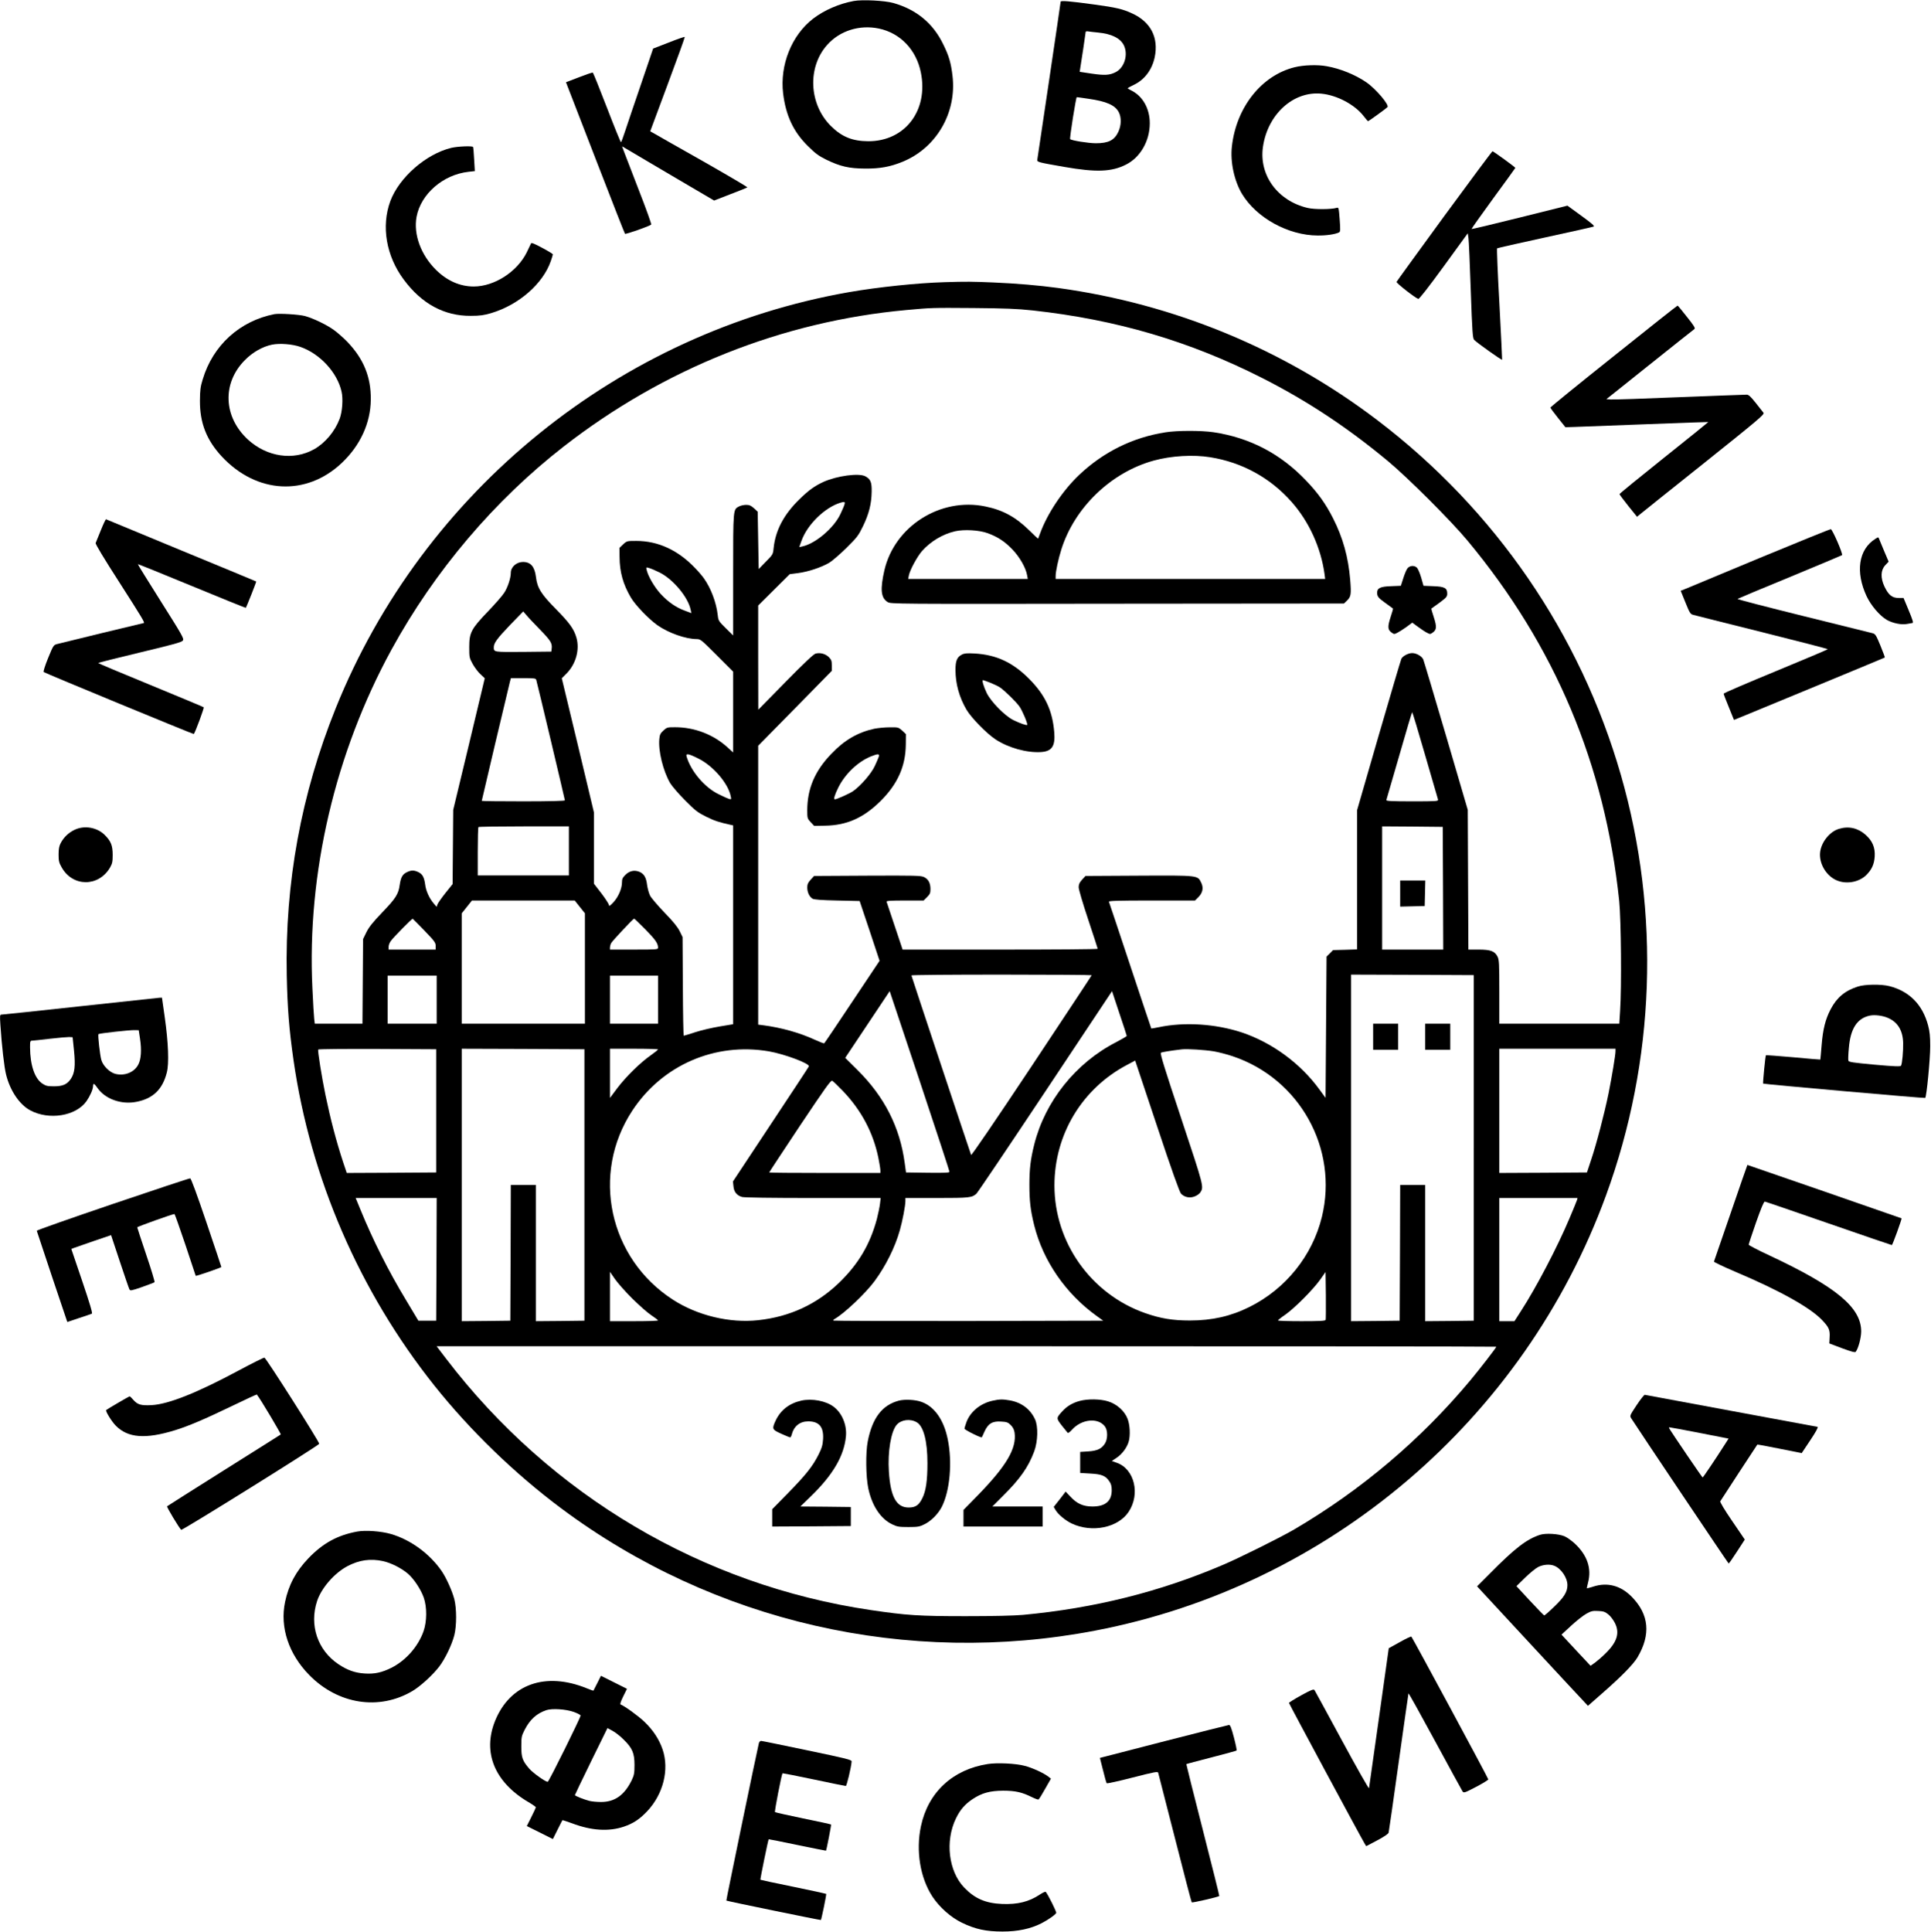
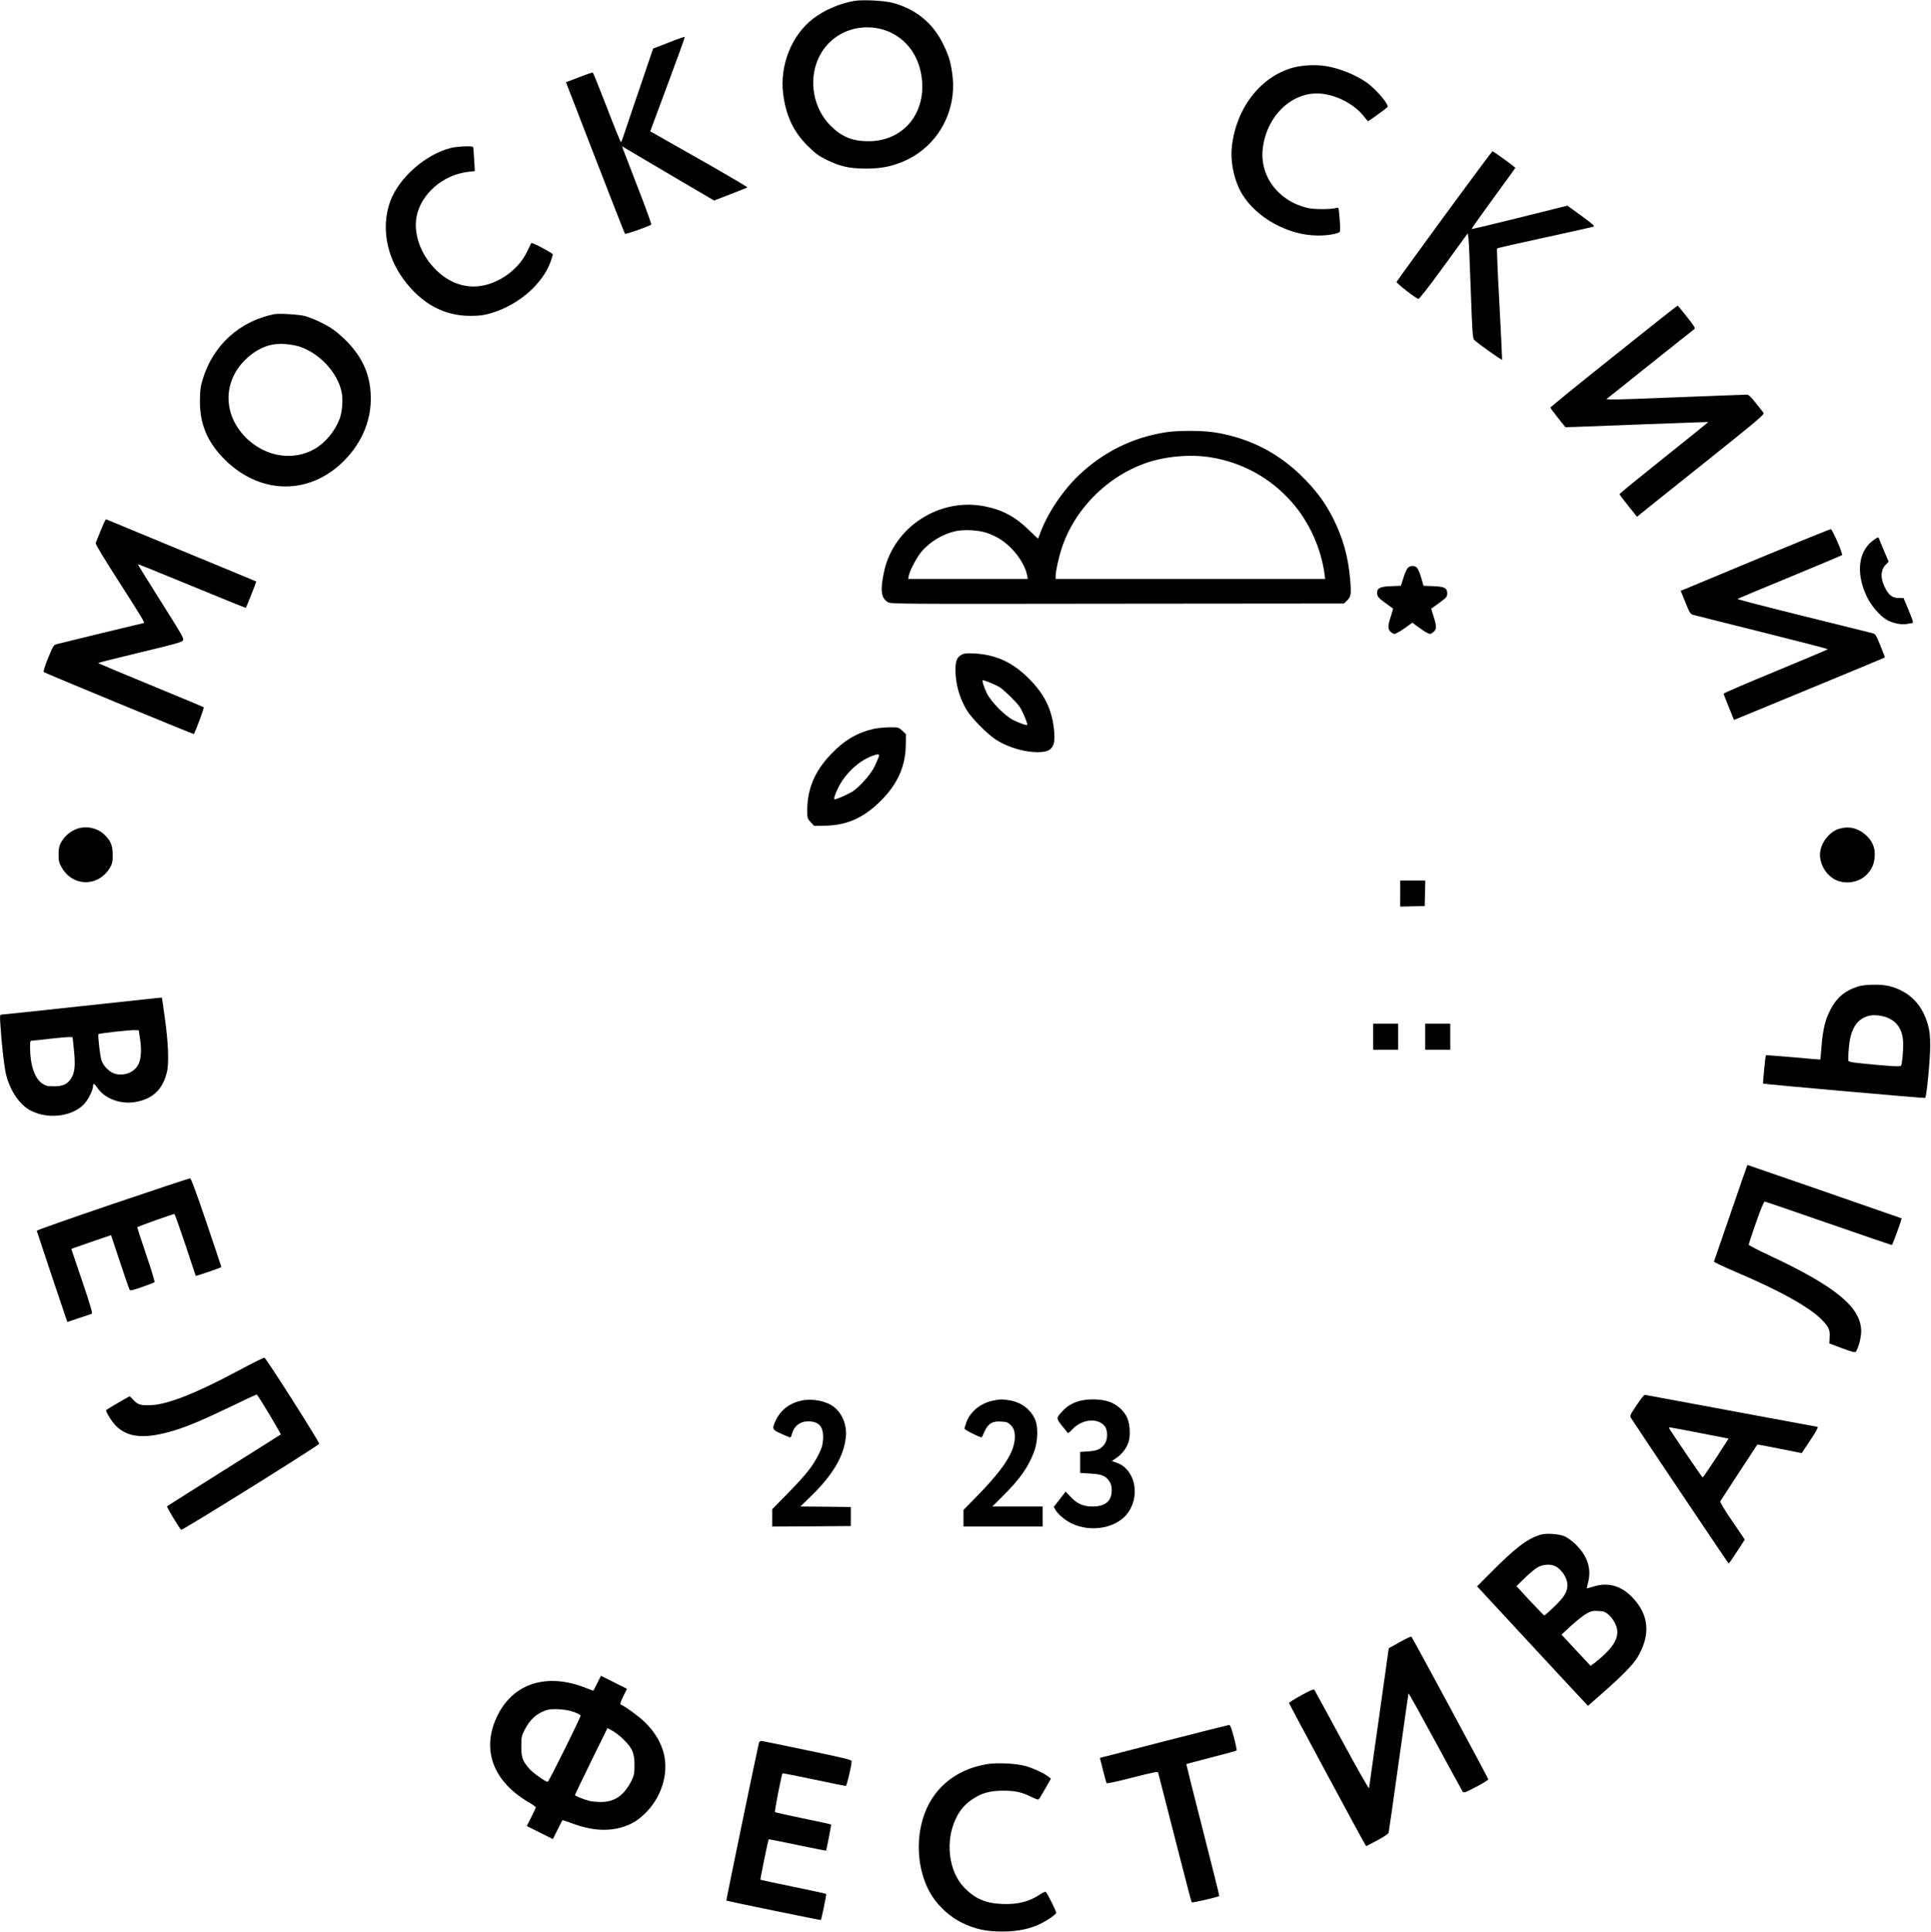
<svg xmlns="http://www.w3.org/2000/svg" version="1.0" width="1928pt" height="1929pt" viewBox="0 0 1928 1929" preserveAspectRatio="xMidYMid meet">
  <g transform="translate(0,1929) scale(0.1,-0.1)" fill="#000000" stroke="none">
    <path d="M8524 19280 c-146 -27 -294 -91 -405 -176 -215 -165 -334 -463 -300 -747 27 -220 102 -381 245 -523 77 -76 107 -99 186 -138 140 -68 227 -88 390 -89 146 -1 249 18 369 67 341 138 546 492 501 861 -15 127 -35 196 -91 310 -101 211 -267 349 -499 415 -85 24 -309 36 -396 20z m251 -275 c214 -45 373 -211 419 -437 78 -380 -158 -689 -525 -688 -159 1 -265 44 -375 154 -218 218 -234 587 -34 809 126 141 323 202 515 162z" />
-     <path d="M10590 19273 c0 -6 -52 -359 -115 -784 -64 -426 -116 -783 -118 -793 -3 -24 4 -26 268 -72 321 -56 474 -50 618 23 143 72 237 236 237 413 0 147 -72 273 -187 328 -18 9 -33 18 -33 21 0 3 27 18 59 33 108 51 183 150 210 276 41 196 -39 352 -223 437 -97 45 -160 60 -381 90 -249 34 -335 41 -335 28z m374 -308 c134 -13 220 -55 256 -125 47 -93 8 -225 -80 -270 -60 -31 -110 -34 -240 -15 l-120 18 5 31 c10 60 55 358 55 368 0 5 12 7 28 4 15 -2 58 -8 96 -11z m-97 -661 c182 -26 267 -64 304 -135 27 -53 25 -131 -5 -195 -39 -84 -98 -114 -224 -114 -74 0 -243 27 -257 41 -7 8 58 419 66 419 5 0 57 -7 116 -16z" />
    <path d="M6678 18866 l-157 -61 -119 -350 c-66 -192 -137 -403 -158 -467 -21 -65 -41 -118 -44 -118 -4 0 -67 155 -140 345 -73 190 -137 348 -141 350 -4 3 -66 -18 -138 -46 l-130 -50 18 -47 c10 -26 141 -364 291 -752 150 -388 276 -709 280 -714 8 -7 245 76 262 92 4 4 -51 158 -123 342 -71 184 -138 358 -149 387 l-19 52 72 -42 c39 -24 246 -145 459 -271 l388 -228 162 63 c90 34 166 65 170 68 4 3 -190 117 -430 254 -240 136 -460 260 -488 277 l-52 29 174 468 c96 257 173 471 171 474 -1 4 -73 -21 -159 -55z" />
    <path d="M12927 18619 c-330 -81 -583 -399 -627 -790 -18 -155 23 -344 101 -475 144 -239 462 -414 754 -415 91 -1 176 12 215 31 13 7 14 25 6 130 -9 117 -10 121 -30 115 -52 -16 -222 -17 -289 -1 -300 70 -488 327 -447 610 47 325 303 558 583 531 157 -15 335 -110 424 -226 20 -27 40 -49 43 -49 5 0 176 123 193 140 22 21 -117 185 -213 250 -110 75 -261 136 -394 159 -91 17 -231 12 -319 -10z" />
    <path d="M4506 17814 c-253 -61 -521 -296 -609 -532 -92 -250 -42 -547 134 -783 179 -242 405 -364 669 -362 94 0 131 6 204 27 277 83 518 294 596 521 11 32 20 62 20 66 0 4 -48 34 -107 65 -76 41 -108 54 -111 44 -3 -7 -23 -49 -44 -92 -97 -193 -323 -338 -528 -338 -138 0 -266 57 -376 165 -152 150 -227 355 -195 530 42 228 265 422 519 450 l63 7 -7 117 c-3 64 -8 119 -11 124 -7 12 -154 6 -217 -9z" />
    <path d="M14421 17134 c-259 -355 -474 -651 -477 -658 -4 -12 184 -159 217 -170 9 -3 101 115 254 325 l240 330 7 -48 c4 -26 14 -262 23 -523 15 -422 19 -477 34 -493 31 -32 276 -206 279 -198 1 4 -11 255 -27 557 -17 301 -27 551 -23 555 4 3 219 52 477 108 259 56 477 105 487 109 12 5 -17 31 -123 108 l-139 101 -477 -119 c-261 -65 -478 -117 -480 -114 -2 2 95 139 216 305 122 166 221 303 221 305 0 7 -219 166 -228 166 -4 0 -221 -291 -481 -646z" />
-     <path d="M9430 16473 c-270 -8 -663 -49 -950 -99 -2300 -402 -4255 -1986 -5128 -4154 -346 -860 -508 -1743 -489 -2670 7 -327 23 -533 67 -841 169 -1181 658 -2311 1407 -3252 357 -448 803 -880 1267 -1226 1523 -1136 3458 -1579 5331 -1220 2335 447 4281 2105 5100 4344 492 1344 544 2821 150 4194 -406 1413 -1256 2652 -2435 3548 -929 706 -2024 1159 -3185 1318 -190 26 -412 45 -645 55 -214 9 -266 10 -490 3z m880 -282 c838 -92 1568 -307 2295 -676 451 -229 852 -495 1256 -831 198 -165 629 -595 793 -793 872 -1049 1371 -2234 1513 -3596 19 -189 25 -861 9 -1097 l-8 -128 -599 0 -599 0 0 318 c0 282 -2 321 -18 352 -27 54 -69 70 -189 70 l-102 0 -3 698 -3 697 -217 740 c-120 407 -222 750 -228 763 -14 31 -68 62 -110 62 -39 0 -94 -29 -108 -57 -5 -10 -107 -354 -226 -764 l-216 -747 0 -695 0 -695 -120 -4 -120 -3 -32 -33 -33 -32 -5 -705 -5 -705 -60 82 c-189 261 -475 471 -780 572 -261 85 -570 105 -825 51 -40 -8 -74 -14 -75 -13 -1 2 -96 284 -210 628 -114 344 -210 631 -213 638 -3 9 86 12 428 12 l432 0 33 33 c44 44 53 93 29 144 -37 75 -21 74 -622 71 l-534 -3 -34 -37 c-26 -29 -34 -46 -34 -76 0 -21 42 -163 95 -322 52 -157 95 -288 95 -292 0 -5 -438 -8 -974 -8 l-974 0 -78 233 c-42 127 -79 238 -82 245 -3 9 37 12 183 12 l187 0 34 34 c29 29 34 41 34 80 0 61 -21 99 -64 120 -32 15 -88 16 -566 14 l-532 -3 -34 -37 c-27 -30 -34 -46 -34 -78 0 -49 22 -94 53 -112 15 -9 91 -15 246 -18 l224 -5 100 -298 99 -299 -273 -409 c-150 -226 -276 -412 -280 -415 -4 -2 -45 14 -91 35 -154 71 -336 122 -520 146 l-48 6 0 1392 0 1392 368 374 367 374 0 54 c0 45 -4 57 -30 83 -33 33 -86 47 -132 35 -19 -4 -119 -99 -300 -283 l-272 -277 -1 520 0 520 158 157 157 156 84 11 c100 13 229 56 309 102 31 19 109 86 173 149 108 107 120 123 167 220 58 121 83 219 85 340 2 97 -11 128 -65 156 -65 33 -280 4 -415 -56 -89 -41 -147 -82 -241 -174 -155 -151 -239 -308 -258 -488 -6 -62 -8 -65 -78 -136 l-71 -73 -5 287 -5 286 -37 34 c-30 27 -46 34 -78 34 -23 0 -54 -7 -70 -15 -61 -32 -60 -15 -60 -682 l0 -607 -74 73 c-71 70 -74 75 -80 131 -14 124 -67 266 -137 365 -15 22 -54 68 -86 101 -171 181 -371 274 -590 274 -92 0 -94 0 -131 -34 l-37 -35 1 -93 c1 -149 35 -271 112 -402 45 -77 178 -215 265 -277 111 -78 281 -138 392 -139 39 0 47 -7 203 -163 l162 -162 0 -404 0 -403 -55 50 c-141 129 -330 202 -525 202 -77 0 -82 -1 -116 -33 -31 -28 -37 -42 -41 -84 -12 -118 38 -321 108 -441 19 -31 86 -109 149 -172 102 -103 126 -121 210 -163 83 -41 125 -55 243 -81 l27 -6 0 -993 0 -992 -132 -22 c-73 -12 -183 -37 -244 -57 -61 -20 -114 -36 -117 -36 -4 0 -8 222 -9 493 l-3 492 -29 59 c-20 41 -65 97 -151 185 -67 70 -132 146 -144 169 -12 24 -25 71 -30 106 -9 76 -30 113 -78 133 -50 20 -99 9 -140 -32 -27 -27 -33 -41 -33 -74 0 -61 -36 -145 -85 -198 -34 -36 -44 -43 -45 -29 0 10 -34 63 -75 117 l-75 97 0 356 0 356 -160 670 -161 669 46 46 c95 95 135 240 100 360 -25 86 -68 146 -206 286 -146 148 -185 209 -198 320 -13 103 -53 149 -129 149 -65 0 -122 -50 -122 -108 0 -53 -31 -147 -66 -200 -19 -30 -92 -113 -162 -186 -167 -174 -187 -211 -187 -356 0 -100 1 -108 34 -168 19 -34 53 -80 77 -102 l44 -41 -157 -657 -158 -657 -3 -371 -3 -370 -70 -87 c-38 -48 -74 -99 -80 -113 l-10 -27 -29 34 c-43 50 -78 126 -85 189 -10 73 -27 104 -69 124 -43 20 -69 20 -111 0 -46 -21 -63 -52 -74 -127 -13 -94 -39 -135 -176 -277 -93 -97 -131 -145 -157 -197 l-33 -68 -3 -422 -3 -423 -238 0 -238 0 -6 48 c-3 26 -12 165 -18 310 -55 1143 227 2347 790 3377 429 784 1028 1490 1720 2028 1000 778 2182 1249 3421 1362 252 23 249 23 670 20 320 -3 432 -7 590 -24z m-1877 -1933 c-3 -13 -21 -57 -41 -98 -64 -139 -248 -296 -380 -325 l-32 -7 23 64 c58 162 232 331 387 379 42 12 48 10 43 -13z m-1846 -684 c135 -68 284 -247 309 -372 l7 -33 -64 24 c-89 32 -167 86 -244 169 -62 68 -125 176 -139 240 -6 26 -5 26 26 17 18 -5 65 -25 105 -45z m-1196 -569 c107 -110 124 -137 117 -191 l-3 -29 -279 -3 c-298 -2 -296 -3 -296 46 0 42 32 86 163 223 l131 135 30 -35 c16 -20 78 -86 137 -146z m-37 -502 c11 -36 286 -1194 286 -1203 0 -6 -152 -10 -415 -10 -228 0 -415 2 -415 5 0 6 268 1139 281 1188 l10 37 124 0 c109 0 124 -2 129 -17z m8875 -751 c68 -235 126 -435 129 -444 4 -17 -13 -18 -258 -18 -205 0 -261 3 -258 13 2 6 60 207 129 444 68 238 126 433 129 433 3 0 61 -192 129 -428z m-7258 -34 c149 -73 300 -249 325 -378 7 -30 6 -32 -17 -26 -13 4 -61 25 -106 48 -139 68 -276 230 -318 376 -10 33 19 29 116 -20z m-1291 -923 l0 -245 -455 0 -455 0 0 238 c0 131 3 242 7 245 3 4 208 7 455 7 l448 0 0 -245z m8728 -372 l2 -613 -305 0 -305 0 0 615 0 615 303 -2 302 -3 3 -612z m-8619 -187 l51 -64 0 -551 0 -551 -615 0 -615 0 0 551 0 551 51 64 51 64 513 0 513 0 51 -64z m-1551 -237 c101 -105 112 -120 112 -153 l0 -36 -235 0 -235 0 0 29 c0 15 10 41 22 57 29 40 212 225 218 222 3 -2 56 -55 118 -119z m2205 13 c101 -103 127 -140 127 -183 0 -18 -9 -19 -240 -19 l-240 0 0 23 c1 12 6 32 13 43 13 23 218 242 228 243 3 1 53 -48 112 -107z m4457 -458 c0 -3 -270 -411 -599 -907 -373 -561 -602 -896 -605 -887 -17 45 -596 1786 -596 1792 0 5 405 8 900 8 495 0 900 -3 900 -6z m3815 -1724 l0 -1725 -242 -3 -243 -2 0 680 0 680 -125 0 -125 0 -2 -677 -3 -678 -242 -3 -243 -2 0 1730 0 1730 613 -2 612 -3 0 -1725z m-10355 1480 l0 -240 -245 0 -245 0 0 240 0 240 245 0 245 0 0 -240z m2210 0 l0 -240 -240 0 -240 0 0 240 0 240 240 0 240 0 0 -240z m2910 -1718 c0 -10 -47 -12 -217 -10 l-217 3 -13 94 c-48 358 -202 661 -471 928 l-123 122 222 333 222 333 299 -895 c164 -492 298 -901 298 -908z m1770 1356 c0 -4 -48 -32 -107 -63 -403 -207 -709 -590 -817 -1022 -37 -148 -48 -243 -48 -403 0 -160 11 -255 48 -403 89 -356 315 -683 624 -905 l65 -47 -1344 -3 c-740 -1 -1347 1 -1350 4 -3 3 1 10 10 15 97 54 311 257 401 379 113 154 204 337 252 507 27 94 56 247 56 294 l0 29 314 0 c326 0 351 3 395 43 13 12 323 472 689 1022 l665 1000 73 -220 c41 -121 74 -223 74 -227z m-6895 -748 l0 -615 -447 -3 -446 -2 -36 107 c-70 214 -125 424 -176 668 -37 178 -80 447 -73 457 2 5 268 7 591 6 l587 -3 0 -615z m1480 -740 l0 -1355 -242 -3 -243 -2 0 680 0 680 -125 0 -125 0 -2 -677 -3 -678 -242 -3 -243 -2 0 1360 0 1360 613 -2 612 -3 0 -1355z m735 1353 c-1 -5 -33 -30 -72 -58 -105 -73 -249 -215 -334 -327 l-74 -99 0 246 0 245 240 0 c132 0 240 -3 240 -7z m1107 -19 c156 -27 410 -122 399 -150 -3 -8 -175 -269 -382 -581 l-376 -568 5 -48 c5 -57 34 -92 86 -107 22 -6 295 -10 710 -10 l674 0 -7 -59 c-4 -32 -18 -100 -31 -151 -69 -255 -184 -449 -377 -636 -223 -215 -492 -340 -808 -374 -284 -31 -606 46 -852 205 -639 413 -820 1256 -405 1887 299 455 827 684 1364 592z m4443 0 c47 -8 132 -30 188 -49 669 -224 1057 -923 890 -1605 -95 -387 -361 -718 -723 -898 -187 -93 -373 -135 -595 -135 -174 0 -292 20 -447 74 -540 190 -905 704 -905 1274 0 510 276 968 727 1205 l79 42 218 -653 c147 -442 225 -660 240 -676 34 -36 88 -47 137 -27 22 8 46 26 54 37 38 59 40 52 -188 738 -167 501 -214 653 -204 659 11 7 99 21 209 34 56 6 228 -5 320 -20z m4010 1 c0 -38 -36 -253 -69 -419 -41 -200 -120 -504 -173 -661 l-43 -130 -437 -3 -438 -2 0 620 0 620 580 0 580 0 0 -25z m-7713 -398 c184 -193 301 -414 353 -666 11 -55 20 -111 20 -125 l0 -26 -555 0 c-305 0 -555 2 -555 5 0 3 138 212 306 465 259 387 309 458 324 450 9 -5 57 -51 107 -103z m-4059 -1679 l-3 -613 -89 0 -89 0 -121 202 c-179 296 -332 601 -457 906 l-48 117 405 0 404 0 -2 -612z m11387 590 c-4 -13 -37 -93 -73 -178 -121 -288 -335 -697 -488 -932 l-63 -98 -76 0 -75 0 0 615 0 615 391 0 390 0 -6 -22z m-9431 -983 c67 -66 151 -141 188 -165 37 -25 68 -48 68 -52 0 -5 -108 -8 -240 -8 l-240 0 0 247 0 246 51 -74 c29 -41 106 -128 173 -194z m6922 -212 c-4 -10 -60 -13 -241 -13 -129 0 -235 3 -235 8 1 4 33 30 73 57 93 65 277 250 347 348 l55 78 3 -233 c1 -128 0 -238 -2 -245z m1704 -268 c0 -9 -164 -221 -259 -335 -494 -592 -1089 -1096 -1759 -1489 -129 -76 -549 -285 -712 -354 -632 -270 -1282 -432 -1995 -499 -91 -8 -291 -13 -575 -13 -466 0 -586 8 -945 61 -1681 248 -3197 1144 -4239 2507 l-97 127 5290 0 c2910 0 5291 -2 5291 -5z" />
    <path d="M11636 14974 c-326 -51 -618 -195 -862 -426 -164 -156 -317 -385 -389 -583 -10 -27 -19 -51 -20 -53 -1 -1 -40 35 -86 81 -136 134 -264 205 -441 241 -448 93 -906 -197 -1008 -638 -43 -189 -35 -275 32 -316 33 -20 40 -20 2295 -17 l2262 2 30 29 c40 39 44 61 32 209 -19 226 -72 418 -171 613 -73 144 -150 252 -270 377 -255 268 -563 428 -924 482 -126 18 -358 18 -480 -1z m449 -249 c319 -51 601 -207 813 -448 173 -196 291 -456 327 -719 l6 -48 -1345 0 -1346 0 0 30 c0 44 27 170 57 265 132 419 497 770 923 887 176 48 394 61 565 33z m-2223 -758 c101 -37 172 -84 248 -164 71 -74 132 -181 145 -255 l7 -38 -597 0 -597 0 6 33 c10 55 83 189 131 245 86 97 206 169 330 198 91 21 243 12 327 -19z" />
    <path d="M14053 13616 c-10 -12 -29 -57 -42 -99 l-24 -75 -97 -4 c-107 -3 -140 -19 -140 -64 0 -39 11 -53 84 -105 39 -29 73 -53 75 -55 1 -1 -9 -39 -24 -83 -31 -95 -30 -127 7 -154 27 -20 29 -20 60 -4 18 9 59 35 91 58 l58 43 57 -42 c31 -23 72 -50 90 -59 31 -16 33 -16 60 4 37 27 38 59 7 154 -15 44 -25 82 -24 83 2 2 39 28 82 59 69 52 77 60 77 91 0 56 -27 70 -139 74 l-98 4 -23 81 c-13 44 -32 89 -42 99 -26 26 -72 23 -95 -6z" />
    <path d="M9604 12755 c-49 -25 -64 -62 -64 -153 0 -139 38 -275 111 -399 48 -80 200 -236 288 -294 129 -85 313 -136 455 -127 109 7 144 59 132 199 -18 217 -91 372 -252 533 -163 164 -328 240 -544 252 -75 4 -102 2 -126 -11z m284 -281 c37 -15 81 -36 97 -47 48 -33 165 -148 195 -192 30 -44 84 -174 76 -182 -7 -7 -73 16 -140 49 -85 43 -222 183 -264 269 -32 67 -50 129 -37 129 3 0 37 -12 73 -26z" />
    <path d="M8730 12015 c-165 -36 -299 -113 -430 -251 -165 -171 -240 -349 -240 -564 0 -78 1 -82 34 -118 l35 -37 108 2 c218 3 386 78 557 248 169 169 248 346 250 563 l1 103 -37 35 c-37 33 -39 34 -125 33 -49 0 -117 -7 -153 -14z m45 -277 c-4 -13 -22 -55 -40 -94 -35 -77 -144 -202 -220 -254 -34 -23 -161 -80 -179 -80 -16 0 -2 45 35 120 68 135 196 257 326 309 67 27 86 27 78 -1z" />
    <path d="M13980 10370 l0 -131 123 3 122 3 3 128 3 127 -126 0 -125 0 0 -130z" />
    <path d="M13710 8940 l0 -130 125 0 125 0 0 130 0 130 -125 0 -125 0 0 -130z" />
    <path d="M14230 8940 l0 -130 125 0 125 0 0 130 0 130 -125 0 -125 0 0 -130z" />
    <path d="M8000 5307 c-120 -27 -207 -95 -256 -200 -38 -83 -36 -89 57 -131 44 -20 84 -36 89 -36 4 0 11 12 15 28 21 84 81 132 165 132 109 0 155 -56 148 -177 -4 -61 -12 -88 -46 -156 -59 -117 -125 -200 -304 -383 l-158 -161 0 -86 0 -87 393 2 392 3 0 95 0 95 -252 3 -252 2 101 98 c224 216 336 408 354 602 11 113 -38 232 -121 295 -78 60 -218 86 -325 62z" />
-     <path d="M8975 5307 c-167 -44 -265 -172 -311 -407 -22 -111 -19 -351 5 -467 37 -176 124 -307 241 -362 48 -23 68 -26 160 -26 94 0 111 3 161 28 66 32 137 104 173 175 80 159 106 443 59 672 -39 195 -133 329 -264 375 -60 22 -165 27 -224 12z m178 -216 c68 -39 107 -187 107 -409 0 -171 -15 -276 -50 -347 -35 -72 -68 -95 -138 -95 -122 0 -181 107 -197 360 -13 197 21 400 78 466 45 51 135 63 200 25z" />
    <path d="M9910 5306 c-120 -26 -221 -108 -260 -212 -11 -30 -20 -60 -20 -67 0 -12 167 -95 173 -86 2 2 14 28 27 58 36 79 79 105 165 99 57 -3 70 -8 97 -35 22 -22 33 -45 38 -75 22 -157 -80 -331 -364 -623 l-146 -149 0 -83 0 -83 395 0 395 0 0 100 0 100 -251 0 -251 0 102 102 c176 174 257 291 316 448 37 101 41 250 8 321 -47 101 -134 167 -249 188 -72 13 -104 13 -175 -3z" />
    <path d="M10780 5304 c-71 -19 -128 -53 -173 -103 -62 -68 -62 -69 -6 -142 28 -35 54 -68 59 -73 5 -5 22 7 41 28 96 110 264 127 332 34 28 -38 28 -123 0 -168 -33 -53 -76 -74 -168 -80 l-80 -5 0 -105 0 -105 101 -6 c113 -6 154 -22 191 -79 17 -24 23 -47 23 -88 0 -108 -64 -162 -192 -162 -93 0 -155 28 -220 98 l-48 51 -59 -77 -60 -76 17 -29 c27 -47 99 -106 163 -137 202 -95 463 -42 568 117 118 177 58 427 -117 489 l-51 18 50 34 c53 35 103 103 119 162 17 60 12 164 -11 224 -29 78 -107 149 -196 176 -78 24 -201 26 -283 4z" />
    <path d="M16113 15735 c-348 -277 -633 -509 -633 -514 0 -4 34 -51 75 -102 l75 -94 97 3 c54 2 375 14 713 27 338 13 616 23 617 22 1 -1 -198 -162 -443 -357 -244 -195 -444 -358 -444 -363 0 -4 39 -57 87 -117 l88 -109 40 33 c22 18 309 248 638 510 534 427 596 479 585 495 -7 9 -42 54 -78 99 -50 63 -71 82 -90 82 -14 0 -315 -11 -669 -25 -354 -15 -663 -25 -688 -23 l-44 3 432 345 c238 190 439 350 447 355 11 9 -4 33 -75 122 -48 62 -90 112 -93 112 -3 1 -290 -226 -637 -504z" />
    <path d="M2740 16154 c-346 -68 -614 -311 -716 -651 -23 -74 -27 -108 -28 -213 -1 -223 66 -393 218 -557 347 -373 843 -400 1198 -65 185 175 288 399 290 632 3 226 -72 409 -236 579 -39 40 -99 93 -133 117 -73 53 -205 116 -288 139 -60 16 -257 28 -305 19z m259 -327 c195 -68 368 -255 411 -446 17 -72 8 -201 -19 -272 -48 -127 -145 -242 -255 -304 -207 -116 -470 -77 -660 96 -247 227 -260 565 -30 795 77 78 176 134 269 153 77 16 204 6 284 -22z" />
    <path d="M1007 13997 c-25 -61 -49 -119 -52 -128 -4 -10 81 -151 240 -398 225 -351 255 -401 240 -401 -6 0 -806 -194 -866 -210 -35 -10 -37 -14 -89 -140 -31 -76 -49 -135 -44 -139 10 -10 1496 -623 1499 -619 17 23 105 262 99 267 -5 4 -244 104 -531 222 -288 118 -523 217 -523 220 0 3 187 50 417 105 339 81 419 103 429 120 13 18 -7 53 -220 390 -128 203 -232 370 -230 372 1 2 244 -96 539 -218 295 -122 538 -220 539 -218 8 10 107 260 104 263 -2 2 -338 141 -748 310 -410 169 -748 309 -751 311 -4 2 -27 -47 -52 -109z" />
    <path d="M17575 13722 c-380 -158 -713 -297 -742 -309 l-52 -21 47 -116 c42 -104 50 -117 77 -124 17 -5 326 -83 688 -173 361 -90 657 -167 657 -170 0 -3 -234 -102 -520 -220 -286 -118 -520 -218 -520 -224 0 -5 23 -67 52 -136 l51 -126 91 37 c300 123 1412 583 1415 586 2 2 -18 55 -44 119 -44 106 -50 116 -80 124 -18 5 -330 82 -694 172 -363 90 -657 166 -653 170 4 3 239 102 522 218 283 117 518 216 522 219 11 11 -96 257 -112 259 -8 1 -326 -128 -705 -285z" />
    <path d="M18725 13911 c-168 -105 -202 -330 -87 -575 44 -92 129 -192 200 -234 60 -34 147 -52 203 -41 24 4 47 8 52 9 14 0 7 25 -40 137 l-47 113 -46 0 c-68 0 -104 29 -145 115 -40 86 -38 162 8 212 l34 36 -45 106 c-24 58 -47 114 -51 123 -6 17 -8 17 -36 -1z" />
    <path d="M745 11006 c-58 -27 -108 -74 -138 -131 -16 -30 -22 -58 -22 -115 0 -65 4 -82 30 -128 109 -197 368 -199 483 -4 23 41 27 58 27 127 0 95 -18 139 -82 202 -77 74 -201 95 -298 49z" />
    <path d="M18360 11015 c-92 -28 -175 -132 -187 -233 -12 -106 53 -224 151 -274 97 -50 231 -30 309 45 56 56 80 108 85 188 5 87 -22 153 -90 214 -77 69 -170 90 -268 60z" />
    <path d="M18550 9441 c-129 -41 -211 -110 -272 -227 -52 -99 -77 -198 -90 -359 -6 -77 -12 -141 -13 -143 -1 -1 -123 9 -270 23 -148 13 -271 22 -273 20 -6 -5 -32 -278 -28 -283 7 -6 1612 -148 1618 -143 14 12 50 386 50 516 0 99 -5 148 -21 208 -55 207 -187 341 -386 392 -82 21 -244 19 -315 -4z m300 -313 c98 -42 149 -126 152 -250 2 -83 -10 -208 -21 -227 -6 -10 -62 -8 -265 10 -215 20 -257 26 -261 40 -3 9 -1 67 5 128 16 194 84 296 210 322 49 10 127 0 180 -23z" />
    <path d="M800 9244 c-421 -46 -774 -83 -784 -83 -18 -1 -18 -7 -12 -103 14 -210 38 -423 57 -497 40 -160 133 -297 239 -355 188 -102 457 -59 563 90 36 52 66 118 66 152 1 31 12 27 43 -18 77 -112 239 -170 390 -140 165 32 260 123 303 291 24 89 16 298 -20 552 l-28 197 -26 -1 c-14 -1 -370 -39 -791 -85z m598 -324 c17 -112 11 -204 -17 -257 -40 -79 -138 -118 -232 -93 -55 15 -120 79 -137 137 -14 46 -37 251 -29 259 7 8 316 42 362 40 l40 -1 13 -85z m-659 -120 c15 -152 7 -223 -32 -281 -37 -55 -81 -74 -168 -74 -65 0 -81 4 -116 27 -77 51 -122 185 -123 361 0 63 1 67 23 68 12 0 92 9 177 19 85 10 171 17 190 17 l35 -2 14 -135z" />
    <path d="M17281 7182 c-91 -262 -166 -481 -168 -487 -1 -5 93 -50 210 -100 441 -186 750 -358 869 -483 69 -72 81 -99 76 -175 l-3 -59 127 -48 c91 -34 130 -44 136 -36 26 33 54 136 55 202 2 240 -249 448 -915 760 -115 53 -208 102 -208 108 0 6 33 106 73 221 51 144 78 210 88 209 8 -1 294 -99 637 -218 343 -119 627 -216 631 -216 7 0 102 262 97 267 -1 2 -1536 533 -1539 533 -1 0 -76 -215 -166 -478z" />
    <path d="M1125 7270 c-418 -142 -759 -262 -758 -267 1 -4 70 -211 153 -460 l152 -451 116 39 c65 21 123 41 129 44 9 3 -20 101 -96 325 l-109 321 25 10 c14 5 103 36 198 69 l174 59 87 -262 c48 -144 91 -270 96 -279 8 -16 19 -14 126 23 64 23 120 44 125 48 4 4 -33 127 -83 274 -49 146 -90 270 -90 274 0 7 353 133 372 133 3 0 52 -138 109 -307 56 -170 103 -309 103 -310 4 -5 256 82 256 88 0 3 -67 203 -149 445 -95 281 -154 440 -162 440 -8 1 -356 -114 -774 -256z" />
    <path d="M2387 5610 c-421 -226 -705 -339 -874 -348 -107 -5 -139 4 -183 54 -16 19 -32 34 -36 34 -5 0 -221 -126 -234 -137 -10 -9 54 -114 96 -156 121 -123 296 -136 590 -46 131 40 300 112 557 236 142 69 260 123 261 121 31 -36 244 -394 239 -399 -5 -3 -260 -165 -568 -358 -308 -194 -563 -355 -567 -359 -6 -6 117 -211 141 -235 9 -9 1372 841 1378 859 5 15 -532 859 -547 860 -8 1 -122 -56 -253 -126z" />
    <path d="M16341 5262 c-70 -106 -70 -106 -53 -133 82 -128 968 -1448 972 -1448 3 -1 40 53 83 119 l78 120 -126 185 c-77 112 -123 190 -119 197 6 11 363 557 370 566 1 2 101 -16 223 -41 l220 -44 86 129 c55 82 81 130 73 133 -7 2 -395 74 -863 160 -467 86 -855 158 -862 160 -6 2 -43 -44 -82 -103z m631 -278 l287 -56 -37 -58 c-91 -143 -217 -330 -222 -330 -3 1 -72 100 -155 222 -203 301 -189 278 -173 278 7 0 142 -25 300 -56z" />
-     <path d="M3567 4000 c-197 -36 -343 -116 -487 -266 -127 -132 -199 -269 -234 -437 -53 -253 36 -520 242 -730 288 -293 698 -356 1030 -159 82 49 203 160 268 245 58 76 126 218 150 312 24 95 24 266 0 360 -21 82 -81 214 -126 280 -119 173 -310 313 -505 370 -99 29 -255 40 -338 25z m256 -295 c79 -17 183 -69 249 -125 60 -52 130 -157 159 -240 33 -95 32 -238 -3 -337 -54 -152 -177 -291 -320 -363 -96 -48 -171 -64 -268 -57 -95 6 -172 33 -260 92 -209 139 -294 391 -214 632 44 131 172 278 304 348 117 61 228 77 353 50z" />
    <path d="M15375 3967 c-133 -44 -250 -134 -493 -380 l-134 -134 527 -569 c290 -313 539 -581 554 -596 l26 -28 140 123 c186 162 313 291 354 360 135 228 117 428 -55 604 -110 113 -243 149 -384 104 -35 -11 -65 -19 -66 -18 -1 1 4 27 12 57 37 142 -7 272 -131 389 -30 28 -76 61 -102 73 -60 26 -190 34 -248 15z m142 -308 c69 -26 133 -119 133 -194 0 -67 -33 -121 -133 -216 -50 -49 -95 -88 -99 -86 -4 1 -68 67 -143 147 l-134 145 87 85 c48 47 107 95 132 107 49 24 113 29 157 12z m540 -485 c21 -16 51 -55 66 -85 52 -100 24 -193 -95 -308 -33 -33 -80 -73 -103 -90 l-44 -31 -145 155 -145 156 95 88 c52 48 120 102 152 120 50 28 65 31 119 28 51 -2 69 -8 100 -33z" />
    <path d="M13976 2896 l-110 -61 -97 -690 c-53 -379 -98 -698 -100 -707 -2 -9 -121 201 -269 474 -146 270 -270 497 -275 505 -9 12 -31 4 -133 -52 -67 -37 -122 -71 -122 -76 0 -8 724 -1354 757 -1407 l14 -23 110 58 c73 39 111 65 114 78 3 11 48 326 100 700 52 374 97 684 98 689 2 5 121 -209 266 -477 145 -267 268 -493 275 -503 12 -15 23 -11 134 47 67 35 122 69 122 75 0 11 -756 1413 -768 1425 -4 4 -56 -21 -116 -55z" />
    <path d="M5964 2488 c-20 -40 -38 -74 -39 -76 -2 -2 -31 9 -66 23 -413 168 -767 42 -916 -325 -127 -315 -5 -612 333 -811 41 -24 74 -47 74 -52 0 -4 -20 -48 -45 -97 l-45 -90 130 -65 130 -65 46 92 c25 51 48 94 49 96 2 2 45 -12 97 -31 193 -73 366 -84 517 -33 94 32 156 73 233 154 160 170 222 415 154 616 -34 101 -95 194 -182 277 -60 58 -200 159 -237 172 -8 3 -1 27 25 80 l38 77 -130 65 -130 65 -36 -72z m-235 -289 c36 -13 66 -29 68 -35 4 -13 -315 -658 -328 -662 -16 -6 -147 87 -185 131 -68 79 -79 111 -79 222 0 93 2 104 33 165 53 104 120 164 217 197 59 19 195 10 274 -18z m496 -274 c89 -87 110 -137 110 -255 0 -84 -4 -102 -28 -153 -73 -149 -169 -217 -306 -217 -42 0 -94 5 -116 11 -55 14 -145 50 -145 58 0 3 73 155 162 337 l163 332 50 -27 c27 -14 77 -53 110 -86z" />
    <path d="M11640 1910 c-338 -88 -625 -161 -636 -164 l-22 -6 31 -122 c16 -68 33 -126 37 -131 3 -4 120 21 258 57 222 57 252 62 256 48 3 -10 78 -303 167 -652 89 -349 164 -638 168 -642 5 -6 268 54 275 64 2 1 -72 298 -164 658 -92 360 -166 656 -165 658 1 2 114 32 250 67 135 35 249 66 252 69 3 3 -9 62 -27 131 -25 95 -37 125 -49 124 -9 -1 -293 -72 -631 -159z" />
    <path d="M7577 1888 c-23 -94 -328 -1570 -325 -1572 8 -6 940 -197 944 -194 6 7 58 258 53 261 -2 2 -150 34 -329 71 -178 36 -326 68 -328 70 -3 4 77 398 83 404 1 1 130 -24 286 -57 156 -32 285 -58 286 -57 5 4 54 258 51 261 -2 3 -128 30 -279 61 -151 31 -277 60 -281 63 -7 6 66 378 75 388 2 1 142 -26 312 -62 170 -36 313 -65 320 -65 9 0 53 182 58 244 2 17 -41 28 -443 112 -245 51 -452 94 -461 94 -9 0 -19 -10 -22 -22z" />
    <path d="M9862 1679 c-350 -54 -596 -283 -667 -621 -52 -244 -8 -514 114 -701 70 -107 185 -209 295 -262 134 -65 241 -88 406 -88 153 0 278 27 386 81 68 35 143 87 150 105 4 11 -85 189 -105 210 -4 4 -31 -8 -59 -27 -108 -72 -221 -100 -376 -94 -166 7 -274 54 -380 165 -155 162 -191 462 -82 688 42 87 89 142 167 194 92 61 172 83 304 84 122 0 189 -15 287 -64 33 -16 63 -27 67 -24 5 2 35 50 66 106 l58 102 -24 19 c-46 36 -162 90 -238 109 -89 24 -275 33 -369 18z" />
  </g>
</svg>